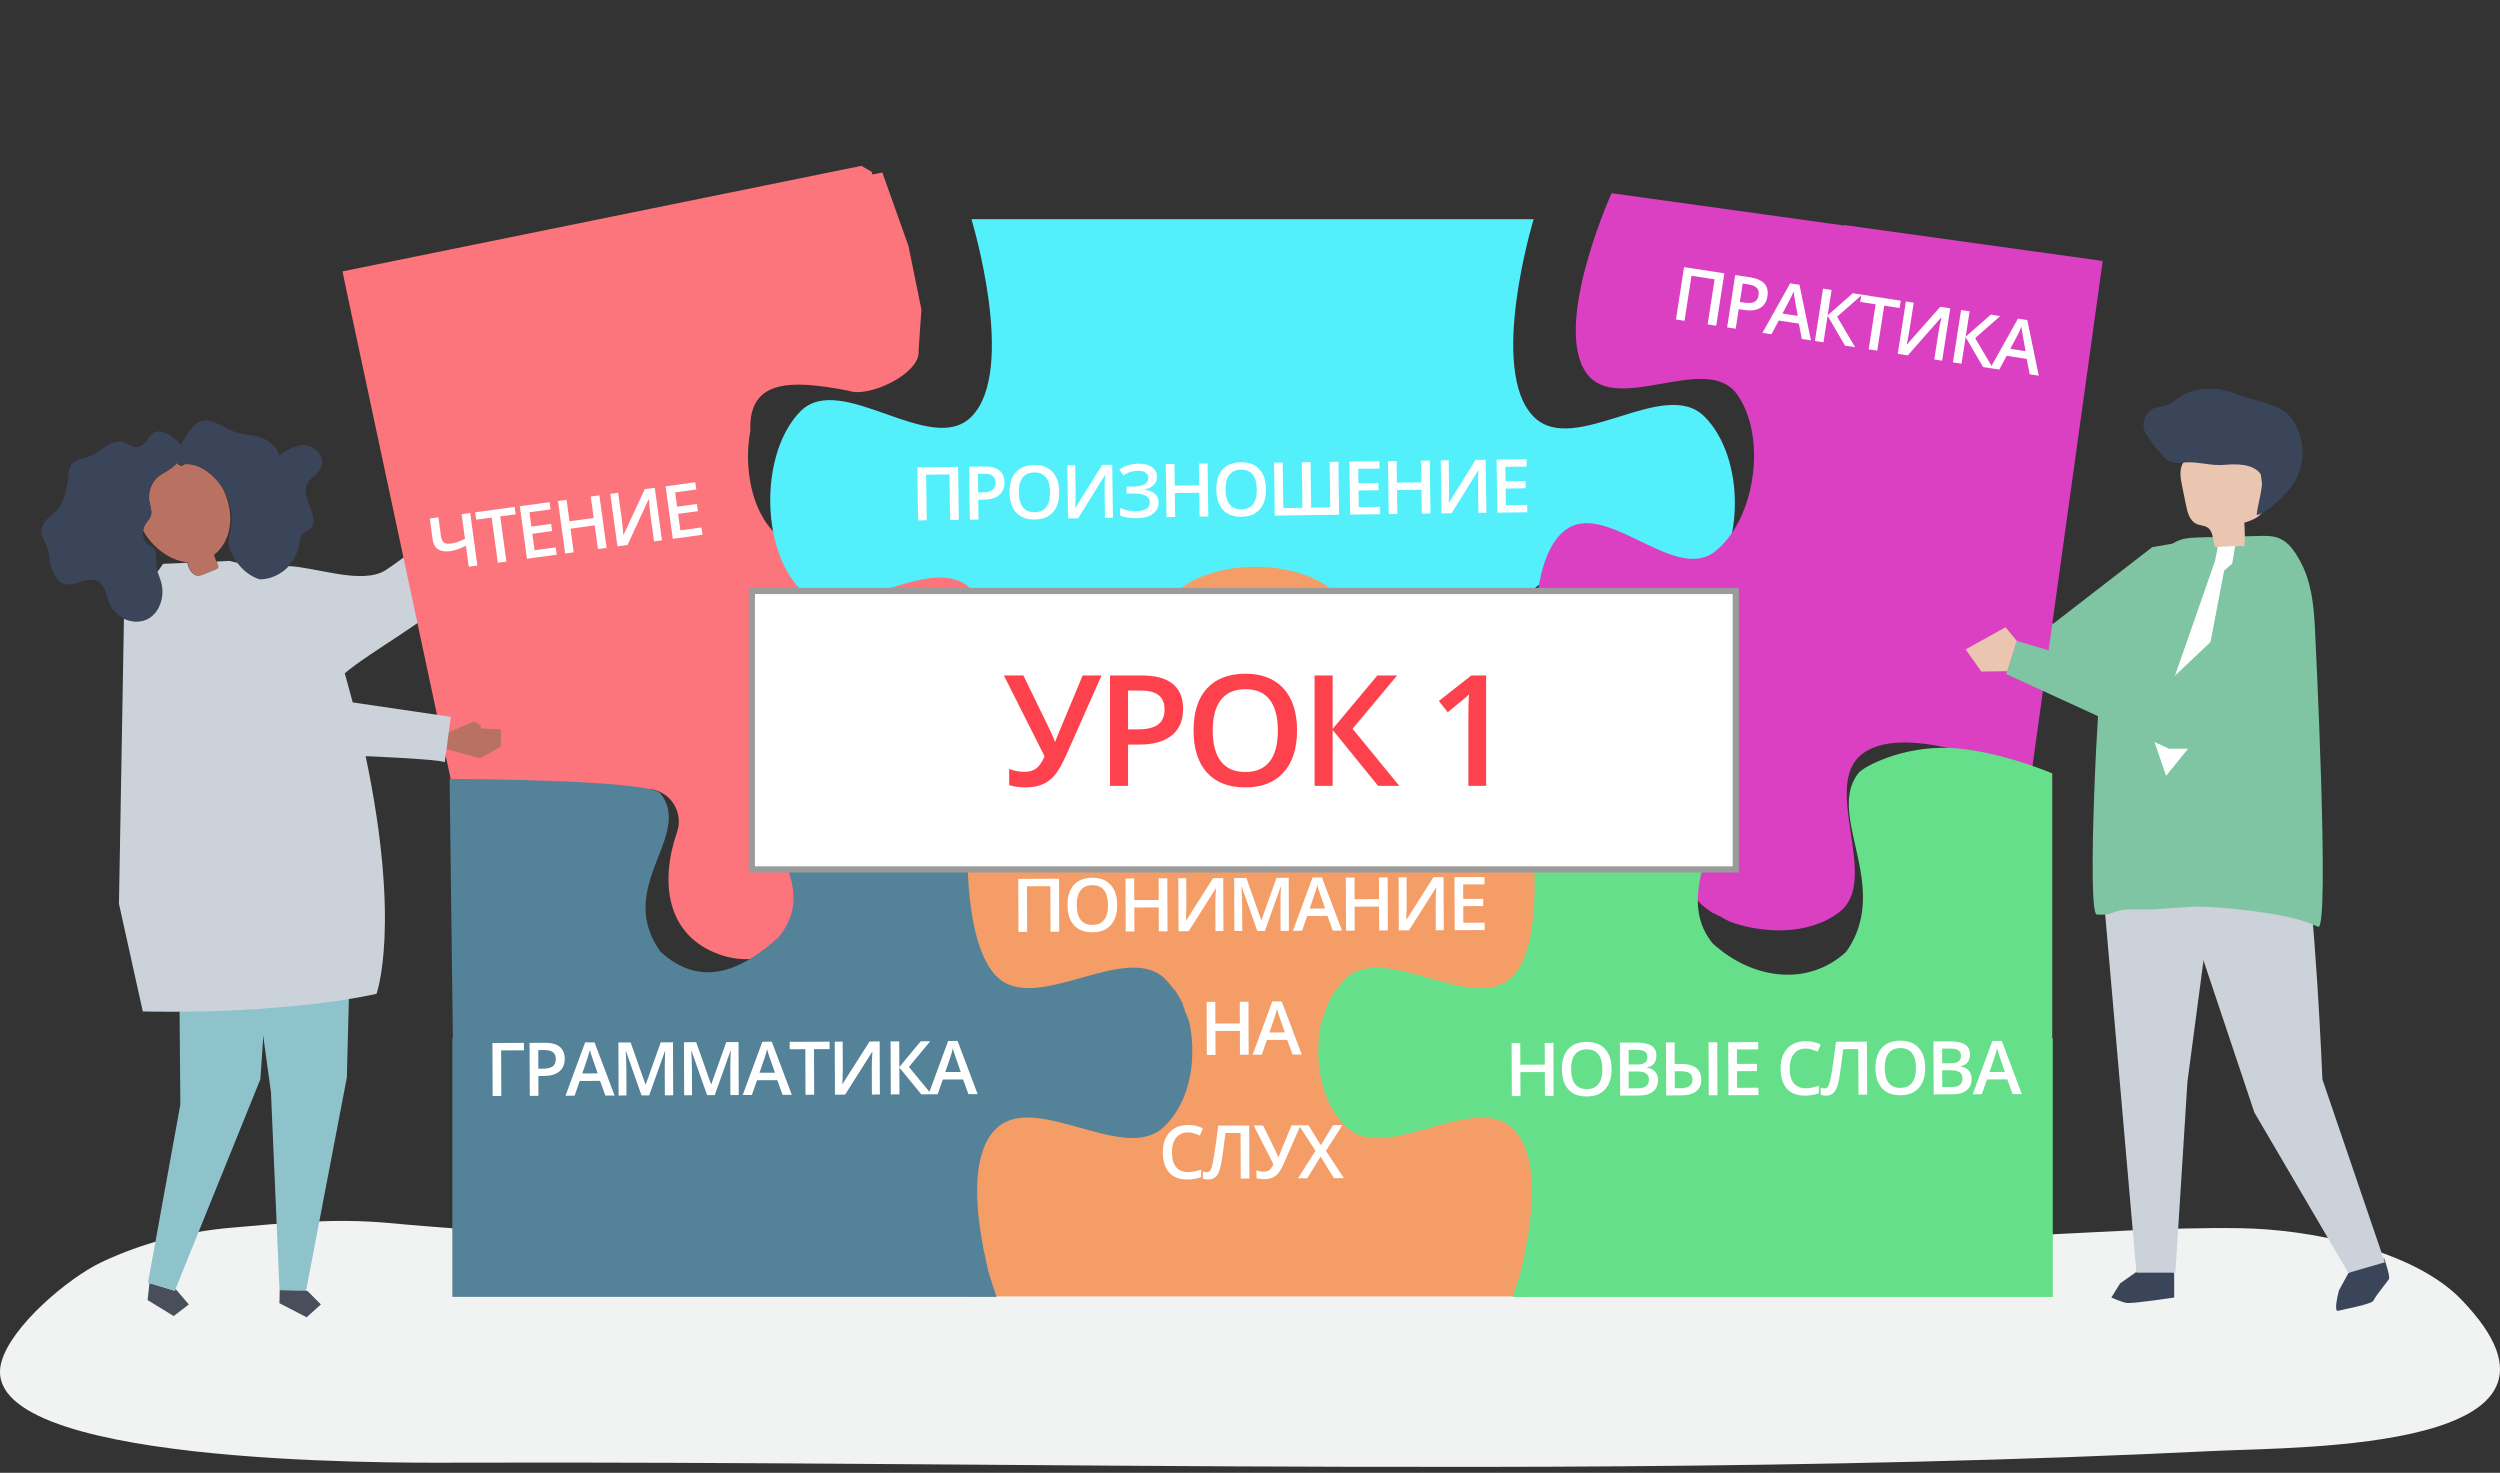
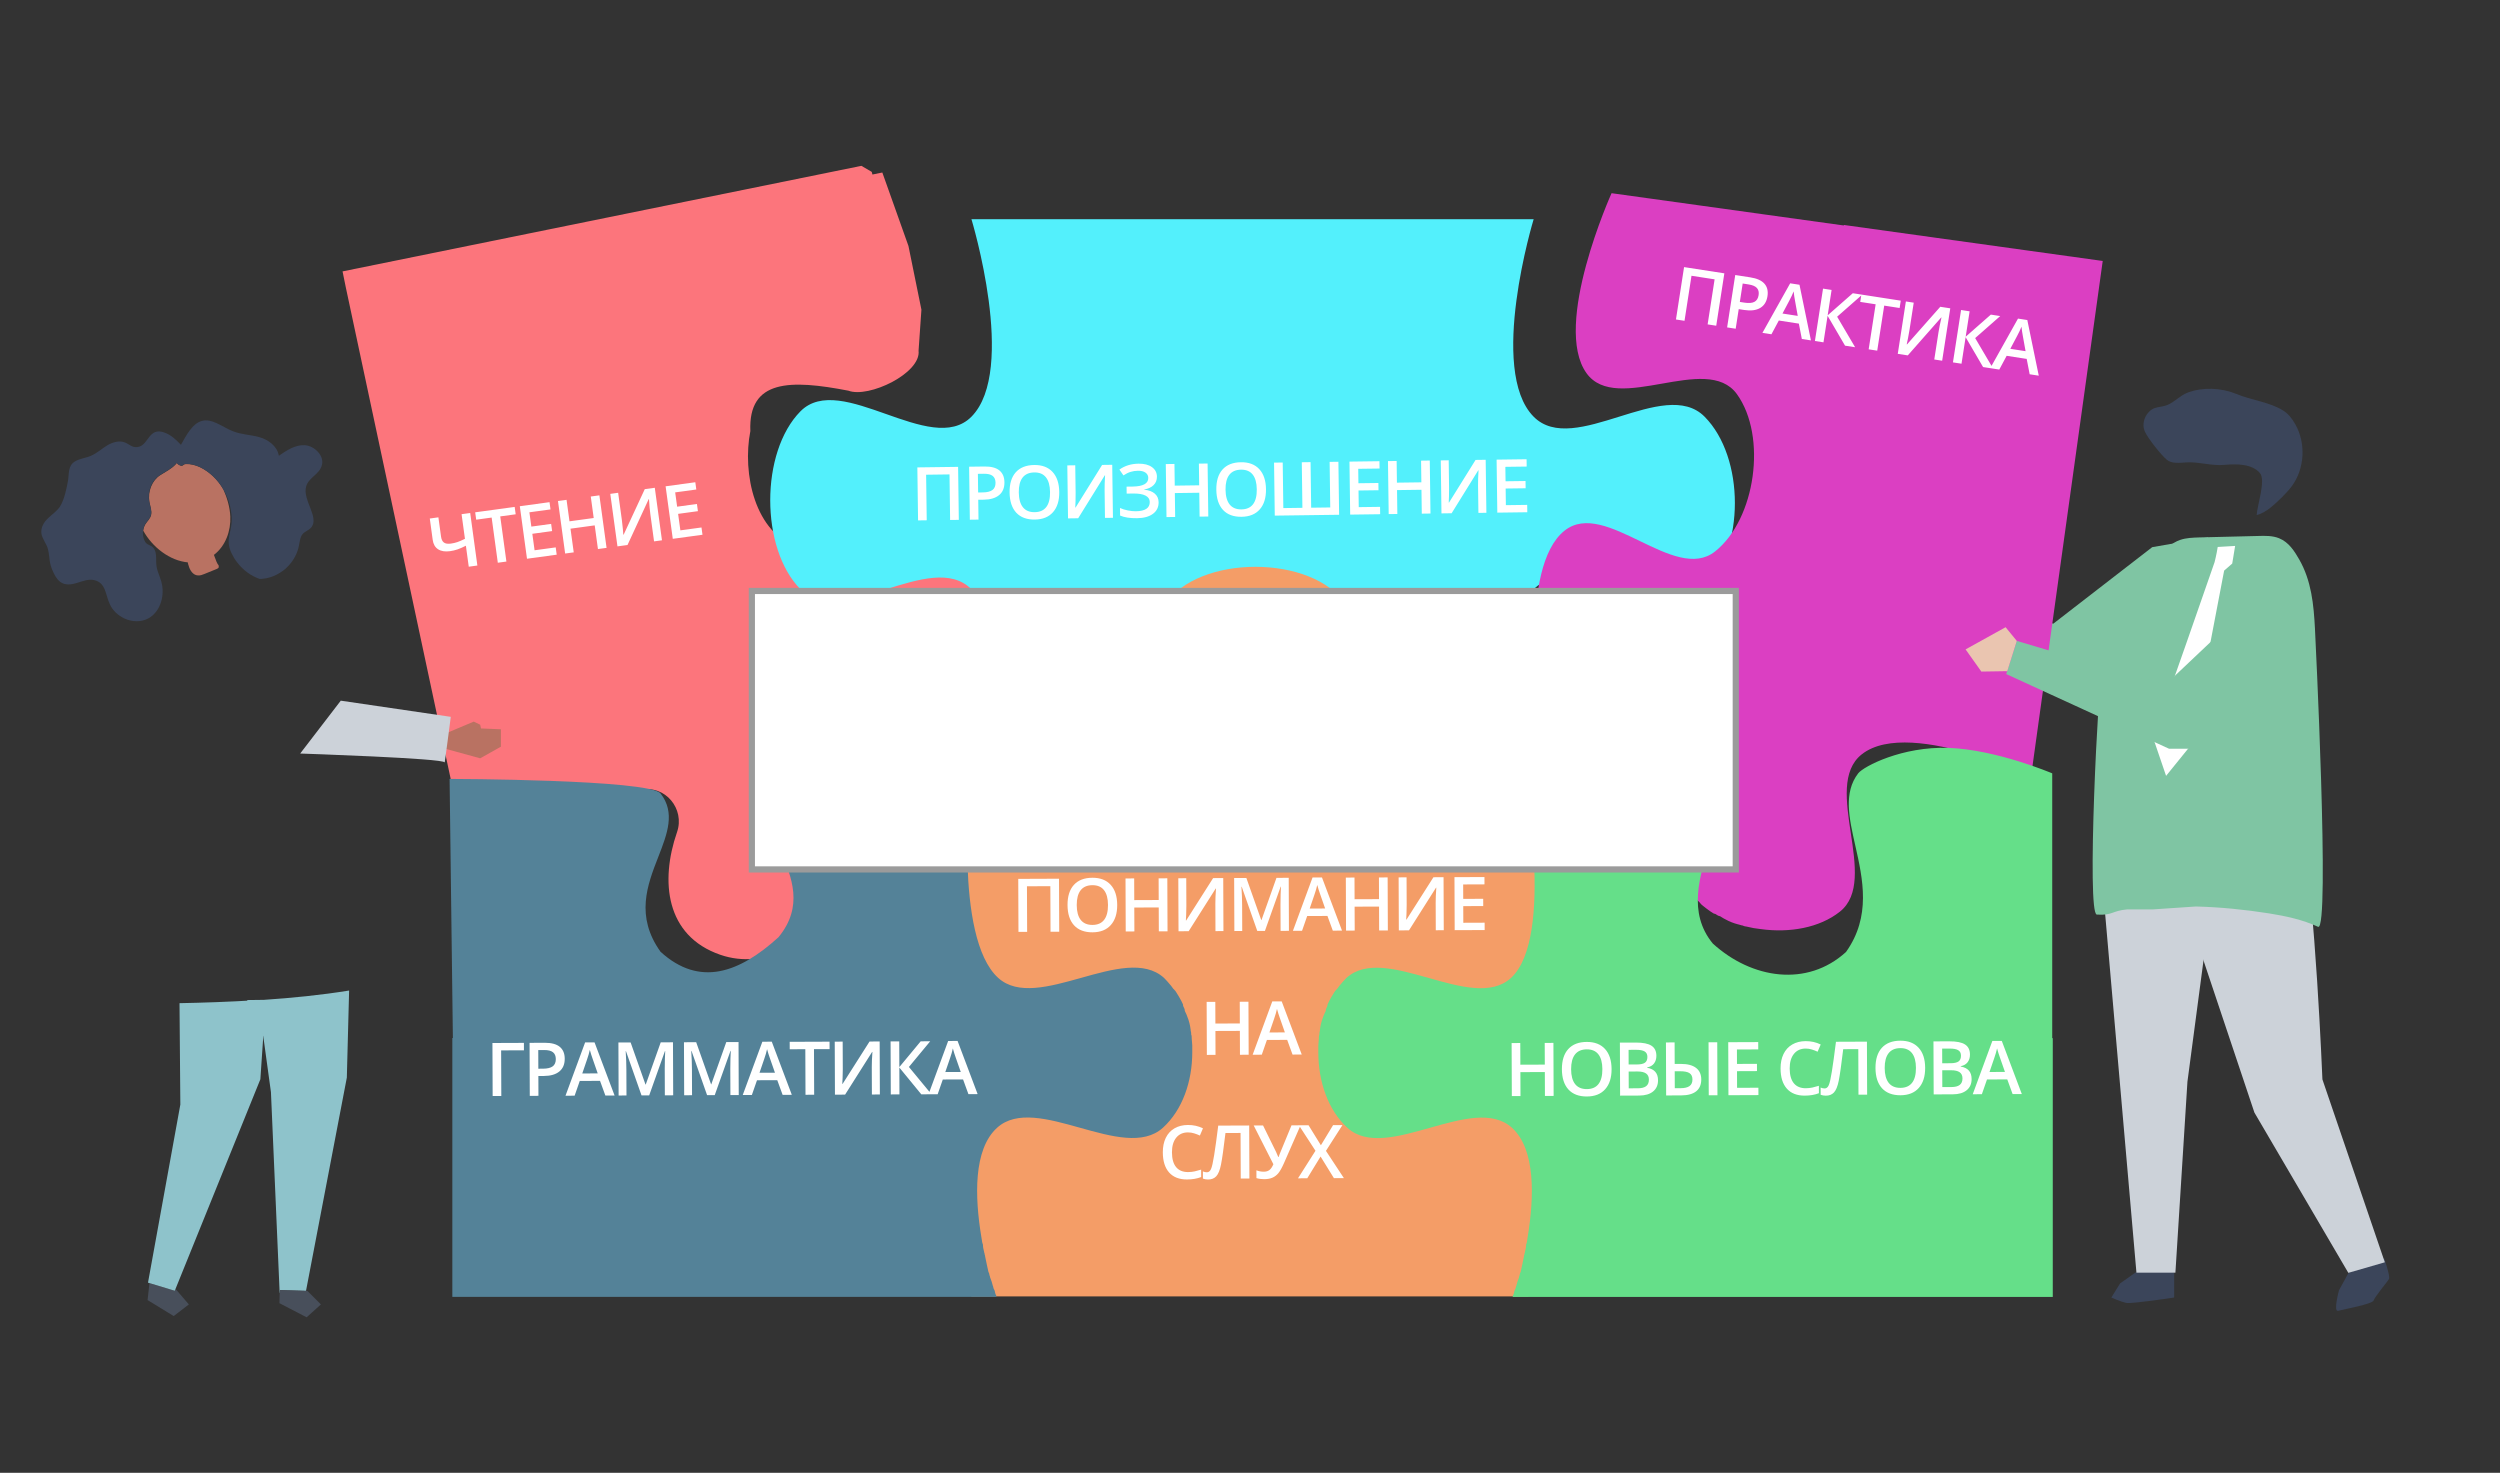
<svg xmlns="http://www.w3.org/2000/svg" width="404" height="238" viewBox="0 0 404 238" fill="none">
  <rect x="0" y="0" width="404" height="238" fill="#333333" stroke="none" />
-   <path d="M216.993 237.03C231.977 237.067 246.916 237.067 261.9 236.957C293.939 236.7 326.023 236.04 358.018 234.463C371.856 233.802 421.17 234.389 397.813 210.071C389.925 201.856 373.09 198.628 362.072 198.481C349.953 198.298 338.186 199.215 326.067 199.728C314.785 200.205 303.547 200.902 292.265 200.902C269.216 200.865 246.167 200.902 223.162 202.442C201.524 203.873 179.885 203.396 158.203 203.396C135.991 203.396 113.912 203.213 91.877 200.278C82.269 198.995 72.486 198.554 62.834 197.638C54.197 196.831 45.867 197.638 37.274 198.408C30.046 199.031 22.863 200.902 16.296 204.02C11.096 206.514 1.797 214.253 0.211 220.158C-4.241 236.81 63.231 236.406 73.632 236.37C121.316 236.223 169.132 236.92 216.993 237.03Z" fill="#F1F2F2" />
  <path d="M356.807 86.848L347.794 88.423L331.812 100.787L310.502 95.225L308.022 100.351L327.858 109.9L336.502 112.078L347.727 108.426L356.807 86.848Z" fill="#7FC5A3" />
  <path d="M309.932 98.575L306.582 100.251L304.203 99.983L304.169 99.178L305.577 98.609L301.053 97.637L300.651 95.459L306.046 94.153L310.971 95.593L309.932 98.575Z" fill="#EAC5B0" />
  <path d="M346.822 204.421L342.601 207.403L341.193 209.681C341.193 209.681 342.768 210.385 343.639 210.553C344.511 210.72 351.346 209.681 351.346 209.681V205.661L346.822 204.421Z" fill="#3B455A" />
  <path d="M379.525 205.694L377.983 208.509C377.983 208.509 377.012 212.06 377.849 211.826C378.687 211.591 383.378 210.754 383.579 210.151C383.78 209.547 385.79 207.135 386.058 206.699C386.293 206.264 385.288 203.349 385.288 203.349L379.525 205.694Z" fill="#3B455A" />
  <path d="M350.743 139.252L364.313 179.794L379.491 205.694L385.388 203.986L375.303 174.433C375.303 174.433 374.097 144.747 372.086 136.002L350.743 139.252Z" fill="#CCD2D9" />
  <path d="M339.987 145.35L345.248 205.661H351.547L353.49 174.802L357.109 147.494L343.338 131.344L339.987 145.35Z" fill="#CCD2D9" />
  <path d="M339.786 106.784C340.423 103.668 340.691 100.318 342.232 97.436C343.774 94.555 346.689 92.343 348.934 89.864C349.872 88.825 350.91 87.719 352.318 87.25C353.289 86.915 354.362 86.882 355.4 86.848C358.55 86.781 361.733 86.681 364.883 86.614C366.022 86.58 367.228 86.547 368.3 86.982C369.875 87.619 370.78 89.06 371.55 90.4C373.527 93.851 373.896 97.704 374.097 101.591C374.097 101.624 376.576 150.711 374.599 149.773C372.153 148.633 369.372 148.03 366.625 147.595C362.772 146.992 358.818 146.59 354.864 146.489L347.928 146.958H343.74C341.227 147.193 341.428 147.963 338.848 147.796C337.173 147.729 339.049 110.336 339.786 106.784Z" fill="#7FC5A3" />
-   <path d="M357.98 88.423C359.555 88.356 361.129 88.289 362.704 88.222C362.805 86.982 362.771 85.709 362.671 84.469C364.011 84.067 365.552 83.464 365.854 82.124C365.954 81.688 365.887 81.253 365.854 80.817C365.653 79.041 365.452 77.232 365.217 75.456C365.15 74.853 365.083 74.216 364.748 73.647C364.212 72.709 363.106 72.24 362.034 71.972C359.32 71.335 356.305 71.77 354.06 73.446C353.456 73.881 352.92 74.451 352.619 75.121C352.183 76.16 352.384 77.366 352.619 78.505C352.82 79.544 353.054 80.583 353.255 81.621C353.49 82.828 353.859 84.168 354.964 84.67C355.567 84.938 356.271 84.905 356.774 85.273C357.745 85.977 357.544 87.384 357.98 88.423Z" fill="#EAC5B0" />
  <path d="M349.268 65.706C349.603 65.639 349.972 65.572 350.341 65.404C351.48 64.902 352.284 63.93 353.49 63.461C355.936 62.523 358.985 62.657 361.398 63.662C363.709 64.634 366.826 65.002 368.903 66.309C369.774 66.845 370.411 67.649 370.913 68.554C372.656 71.603 372.455 75.691 370.377 78.539C369.908 79.175 369.372 79.745 368.802 80.314C367.63 81.454 366.222 82.861 364.681 83.23C364.715 81.856 366.189 77.634 365.217 76.461C363.911 74.92 361.364 74.954 359.521 75.121C357.343 75.322 355.534 74.618 353.356 74.719C352.25 74.786 350.977 74.987 350.14 74.283C349.168 73.446 347.09 70.832 346.588 69.693C346.152 68.688 346.454 67.448 347.191 66.644C347.828 65.907 348.531 65.84 349.268 65.706Z" fill="#3B455A" />
  <path d="M358.382 88.389C358.215 89.528 357.88 90.835 357.88 90.835C357.88 90.835 349.135 116.032 348.297 118.076C348.096 118.511 348.029 119.014 348.029 119.483L350.039 125.38L354.026 120.455L359.421 92.209L360.728 91.07L361.197 88.222L358.382 88.389Z" fill="white" />
  <path d="M79.302 78.481L81.011 77.041L83.222 77.744L84.496 79.587L83.926 81.162L82.15 82.201L82.82 82.368L82.686 82.904L79.872 84.178C79.202 83.474 76.923 82.938 76.555 82.569L78.431 80.961L79.302 78.481Z" fill="#B97262" />
  <path d="M24.151 207.346L24.084 207.982L23.849 210.093L28.071 212.673L30.517 210.797L28.506 208.451L28.339 208.317L28.238 208.585L24.151 207.346Z" fill="#484F5B" />
  <path d="M41.741 161.61C36.95 161.912 32.493 162.046 29.009 162.113L29.143 178.497L23.916 207.279L24.15 207.346L28.238 208.585L28.339 208.351L42.076 174.409L42.545 167.474L41.741 161.61Z" fill="#8EC3CB" />
  <path d="M39.932 161.61L42.546 167.474L43.785 176.487L45.193 208.954H45.226L45.26 208.485L49.448 208.619L56.049 174.141L56.417 160.069C51.894 160.806 47.136 161.275 42.646 161.576L39.932 161.61Z" fill="#8EC3CB" />
  <path d="M49.682 208.619L49.414 208.585L45.226 208.485L45.193 208.954L45.159 210.596L49.548 212.874L51.86 210.797L49.682 208.619Z" fill="#484F5B" />
  <path d="M34.973 90.745C34.839 90.376 34.705 90.041 34.571 89.672C34.571 89.672 34.605 89.672 34.605 89.639C36.448 88.232 37.319 85.786 37.218 83.474C37.151 81.966 36.716 80.492 36.113 79.118C35.644 78.314 35.074 77.577 34.437 76.974C33.231 75.835 31.623 74.93 30.048 74.997C29.411 75.03 29.679 75.533 28.909 75.131C28.808 75.064 28.674 74.963 28.574 74.829C28.473 74.963 28.373 75.03 28.373 75.064C27.636 75.835 26.798 76.203 25.927 76.773C24.587 77.61 23.849 79.42 24.151 81.129C24.285 81.832 24.587 82.569 24.419 83.239C24.285 83.843 23.782 84.245 23.481 84.747C23.313 85.049 23.179 85.384 23.146 85.752C24.62 88.433 27.434 90.611 30.349 90.879V90.912C30.383 91.08 30.416 91.247 30.484 91.415C30.685 92.152 31.187 92.956 31.991 92.99C32.36 93.023 32.695 92.889 33.03 92.755C33.7 92.487 34.37 92.219 35.007 91.951C35.141 91.884 35.308 91.817 35.342 91.683C35.375 91.549 35.342 91.415 35.308 91.314C35.141 91.147 35.074 90.946 34.973 90.745Z" fill="#B97262" />
  <path d="M49.28 71.948C47.705 71.847 46.331 72.785 45.058 73.656C44.824 72.115 43.349 71.043 41.909 70.641C40.468 70.239 38.994 70.239 37.587 69.669C35.911 68.999 34.269 67.558 32.594 68.028C31.086 68.463 30.148 70.272 29.243 71.881C29.21 71.847 29.21 71.814 29.176 71.814C28.473 71.076 27.669 70.339 26.764 69.971C23.782 68.731 24.117 72.45 21.839 72.249C21.269 72.216 20.833 71.78 20.297 71.546C19.326 71.11 18.22 71.445 17.315 71.981C16.444 72.517 15.64 73.254 14.702 73.656C13.864 74.025 12.893 74.092 12.122 74.561C10.949 75.265 11.184 76.538 10.983 77.711C10.748 79.017 10.38 80.76 9.709 81.832C9.207 82.603 8.436 83.105 7.766 83.742C7.096 84.378 6.56 85.25 6.694 86.221C6.828 87.126 7.565 87.897 7.766 88.801C8.068 90.141 7.9 90.879 8.503 92.219C8.805 92.922 9.173 93.626 9.776 94.062C10.581 94.631 11.586 94.464 12.457 94.196C13.328 93.928 14.233 93.559 15.137 93.727C17.148 94.129 17.014 96.106 17.751 97.647C18.22 98.686 19.091 99.456 20.063 99.925C21.336 100.528 22.81 100.562 23.983 99.925C25.759 98.954 26.563 96.642 26.194 94.531C26.06 93.76 25.725 93.056 25.491 92.319C25.39 92.051 25.323 91.75 25.29 91.482C25.122 90.477 25.524 88.969 24.486 88.265C24.218 88.098 23.916 88.031 23.681 87.829C23.48 87.662 23.38 87.427 23.279 87.193C23.112 86.724 23.045 86.188 23.112 85.719C23.179 85.35 23.279 85.015 23.447 84.713C23.748 84.211 24.218 83.809 24.385 83.206C24.553 82.536 24.251 81.799 24.117 81.095C23.782 79.386 24.519 77.577 25.893 76.739C26.797 76.169 27.602 75.801 28.339 75.03C28.372 74.997 28.439 74.93 28.54 74.796C28.674 74.93 28.774 75.03 28.875 75.097C29.645 75.499 29.378 74.997 30.014 74.963C31.589 74.896 33.197 75.801 34.403 76.94C35.074 77.577 35.643 78.28 36.079 79.085C36.916 80.492 37.385 82.133 37.452 83.742C37.519 86.054 36.313 87.092 37.419 89.404C37.654 89.907 37.955 90.409 38.324 90.879C39.262 92.118 40.569 93.09 41.976 93.559C42.143 93.559 42.311 93.559 42.445 93.526C43.249 93.459 44.02 93.224 44.723 92.856C45.427 92.487 46.097 92.018 46.633 91.415C47.471 90.51 48.074 89.404 48.308 88.165C48.442 87.495 48.509 86.724 48.945 86.255C49.314 85.853 49.85 85.719 50.218 85.317C51.76 83.708 48.811 80.793 49.481 78.582C49.883 77.175 51.626 76.638 51.994 75.231C52.497 73.69 50.821 72.048 49.28 71.948Z" fill="#3B455A" />
-   <path d="M82.183 83.34C81.681 83.24 76.353 81.732 76.353 81.732C76.655 81.765 63.487 91.449 62.247 92.186C58.427 94.498 51.19 91.683 46.667 91.482C46.131 92.085 45.461 92.554 44.757 92.923C44.053 93.291 43.249 93.526 42.478 93.593C42.311 93.593 42.143 93.626 42.009 93.626C40.569 93.191 39.295 92.219 38.357 90.946C37.821 90.812 37.386 90.711 37.084 90.644L35.007 90.745C35.074 90.946 35.174 91.147 35.241 91.348C35.275 91.482 35.342 91.616 35.275 91.717C35.208 91.851 35.074 91.918 34.94 91.985C34.27 92.253 33.599 92.521 32.963 92.789C32.628 92.923 32.293 93.057 31.924 93.023C31.153 92.956 30.651 92.186 30.416 91.449C30.383 91.281 30.316 91.114 30.282 90.946L26.362 91.114L25.457 92.387C25.692 93.124 26.027 93.828 26.161 94.598C26.53 96.709 25.725 98.987 23.95 99.993C22.777 100.629 21.303 100.596 20.029 99.993L19.225 146.063L23.078 163.453C23.078 163.453 25.86 163.52 30.148 163.487C33.465 163.453 37.654 163.319 42.21 163.018C42.478 162.984 42.746 162.984 42.981 162.951C47.236 162.649 51.726 162.213 56.015 161.51C57.657 161.242 59.298 160.94 60.84 160.605C60.84 160.605 64.861 149.682 59.097 122.241C58.193 117.918 56.92 113.093 55.713 108.805C59.567 105.488 69.886 99.792 73.27 96.005C76.956 91.851 82.25 83.34 82.384 83.374C82.351 83.34 82.284 83.34 82.183 83.34Z" fill="#CCD2D9" />
  <path d="M139.201 26.8L55.356 43.857L55.878 46.423L74.535 133.863L103.617 127.646C107.437 126.816 110.735 130.682 109.401 134.491C106.665 142.398 107.549 151.239 116.402 154.292C123.585 156.792 131.753 152.469 133.845 145.011C135.592 138.909 132.162 134.579 128.4 130.256C125.823 127.284 128.306 123.723 132.09 122.915L159.641 115.644L158.832 98.857L157.101 90.349L153.066 84.847C151.646 83.531 144.24 82.669 143.554 83.741C139.528 86.165 135.092 90.371 129.164 88.534C121.927 86.267 119.928 76.459 121.257 69.66C120.912 61.3 127.694 61.319 137.103 63.136C140.38 64.381 148.872 60.311 148.441 56.668L148.902 50.046L146.806 39.746L142.584 27.878L140.984 28.204L140.874 27.776L139.201 26.8Z" fill="#FC757C" />
  <path d="M247.838 35.424C247.838 35.424 240.411 59.84 247.838 67.338C254.36 73.922 268.943 60.754 275.465 67.338C281.987 73.922 281.987 88.645 275.465 95.229C268.943 101.813 254.36 88.645 247.838 95.229C240.411 102.728 247.838 127.144 247.838 127.144C247.838 127.144 223.653 134.643 216.226 127.144C209.704 120.56 222.748 105.837 216.226 99.253C209.704 92.669 195.121 92.669 188.599 99.253C182.077 105.837 195.121 120.56 188.599 127.144C181.172 134.643 156.987 127.144 156.987 127.144C156.987 127.144 164.415 102.728 156.987 95.229C150.465 88.645 135.882 101.813 129.36 95.229C122.839 88.645 122.839 73.047 129.36 66.463C135.882 59.879 150.465 73.922 156.987 67.338C164.415 59.84 156.987 35.424 156.987 35.424C187.331 35.424 217.585 35.424 247.838 35.424Z" fill="#53F0FC" />
  <path d="M156.968 209.5C156.968 209.5 149.61 187.492 156.968 180.733C163.429 174.798 177.876 186.667 184.337 180.733C190.798 174.798 190.798 165.553 184.337 159.618C177.876 153.683 165.916 165.553 159.455 159.618C152.097 152.859 156.968 126.826 156.968 126.826C156.968 126.826 180.927 133.585 188.285 126.826C194.746 120.891 181.825 103.649 188.285 97.714C193.555 89.558 212.2 89.558 217.47 97.714C223.931 103.649 209.193 120.891 215.654 126.826C223.012 133.585 246.971 126.826 246.971 126.826C246.971 126.826 254.33 152.859 246.971 159.618C240.511 165.553 226.063 153.683 219.603 159.618C213.142 165.553 213.142 174.798 219.603 180.733C226.063 186.667 240.511 174.798 246.971 180.733C254.33 187.492 246.971 209.5 246.971 209.5C216.91 209.5 186.939 209.5 156.968 209.5Z" fill="#F49D67" />
  <path fill-rule="evenodd" clip-rule="evenodd" d="M327.587 125.324C327.644 125.353 327.701 125.382 327.741 125.388C327.889 125.493 328.116 125.61 328.196 125.621L332.265 96.36L335.696 71.683L339.8 42.172L297.97 36.355L297.958 36.438L260.429 31.219C260.429 31.219 250.801 52.569 256.384 60.314C258.835 63.714 263.684 62.859 268.534 62.004C273.384 61.148 278.234 60.293 280.685 63.693C285.587 70.493 283.721 83.915 277.149 89.12C273.864 91.722 269.431 89.576 264.999 87.43C260.566 85.284 256.134 83.138 252.848 85.74C245.364 91.668 248.802 114.835 248.802 114.835C248.802 114.835 271.026 110.957 276.609 118.702C279.06 122.102 276.951 126.759 274.841 131.415C272.732 136.072 270.622 140.728 273.073 144.128C273.141 144.223 273.229 144.32 273.317 144.417C273.405 144.515 273.493 144.612 273.562 144.706C273.669 144.806 273.775 144.927 273.88 145.048C273.985 145.169 274.09 145.289 274.198 145.389C274.271 145.442 274.342 145.516 274.413 145.589C274.484 145.663 274.555 145.737 274.629 145.789L274.697 145.884C274.833 146.073 275.049 146.273 275.197 146.378C275.561 146.684 276.004 147 276.447 147.317C276.521 147.37 276.615 147.425 276.709 147.481C276.803 147.536 276.896 147.592 276.97 147.645L277.05 147.656C277.209 147.678 277.357 147.783 277.505 147.889L277.505 147.889C277.545 147.894 277.582 147.921 277.618 147.947C277.655 147.974 277.692 148 277.732 148.005C277.971 148.039 278.119 148.144 278.267 148.25C278.414 148.355 278.642 148.472 278.869 148.588C279.472 148.927 280.166 149.194 280.871 149.377C280.991 149.393 281.088 149.428 281.184 149.463C281.281 149.497 281.378 149.532 281.497 149.549L281.657 149.571C281.804 149.676 282.043 149.71 282.203 149.732L282.375 148.497L282.204 149.732L282.283 149.744C282.482 149.771 282.659 149.817 282.835 149.863C283.012 149.909 283.188 149.954 283.387 149.982L284.503 150.137C289.203 150.791 294.033 149.933 297.319 147.331C300.605 144.728 299.846 139.673 299.087 134.617C298.328 129.562 297.569 124.506 300.855 121.904C304.871 118.723 312.565 120.048 318.8 121.935C318.981 122 319.147 122.044 319.305 122.086C319.483 122.134 319.649 122.178 319.812 122.246C319.96 122.351 320.04 122.362 320.119 122.373C320.438 122.418 320.825 122.557 321.132 122.684C321.212 122.695 321.269 122.724 321.325 122.754C321.382 122.783 321.439 122.812 321.519 122.823C321.552 122.828 321.596 122.848 321.649 122.873C321.723 122.907 321.812 122.949 321.906 122.962C322.099 123.031 322.312 123.103 322.526 123.175C322.739 123.248 322.952 123.32 323.146 123.389L324.306 123.805C324.454 123.911 324.681 124.028 324.841 124.05C324.914 124.102 325.011 124.137 325.108 124.172C325.205 124.207 325.301 124.241 325.375 124.294C325.678 124.473 325.989 124.598 326.259 124.707C326.323 124.733 326.385 124.758 326.444 124.783C326.518 124.835 326.615 124.87 326.711 124.905C326.808 124.939 326.905 124.974 326.979 125.027L326.979 125.027C327.127 125.132 327.274 125.238 327.434 125.26C327.473 125.266 327.53 125.295 327.587 125.324Z" fill="#DB3FC2" />
  <path fill-rule="evenodd" clip-rule="evenodd" d="M160.822 208.936C160.844 208.995 160.866 209.055 160.866 209.095C160.953 209.254 161.041 209.493 161.041 209.573L130.204 209.573L104.198 209.573L73.097 209.573L73.097 167.745L73.185 167.745L72.654 125.871C72.654 125.871 104.983 125.944 106.754 128.229C109.162 131.336 107.841 134.724 106.378 138.479C104.611 143.009 102.637 148.073 106.754 153.82C113.08 159.557 119.471 157.199 125.797 151.462C129.914 146.465 127.94 141.762 126.173 137.555C124.71 134.068 123.389 130.922 125.797 128.229C134.654 124.573 156.797 126.328 156.797 126.328C156.797 126.328 154.101 151.491 161.306 158.025C164.468 160.893 169.586 159.459 174.704 158.025C179.821 156.59 184.939 155.156 188.102 158.025C188.19 158.104 188.277 158.204 188.365 158.303C188.453 158.403 188.541 158.503 188.629 158.582C188.717 158.702 188.827 158.821 188.936 158.941C189.046 159.06 189.156 159.18 189.244 159.299C189.288 159.379 189.354 159.459 189.42 159.538C189.485 159.618 189.551 159.698 189.595 159.777L189.683 159.857C189.859 160.016 190.035 160.255 190.122 160.415C190.386 160.813 190.65 161.291 190.913 161.769C190.957 161.849 191.001 161.948 191.045 162.048C191.089 162.148 191.133 162.247 191.177 162.327L191.177 162.407C191.177 162.566 191.265 162.725 191.352 162.884L191.352 162.885C191.352 162.924 191.374 162.964 191.396 163.004C191.418 163.044 191.44 163.084 191.44 163.124C191.44 163.363 191.528 163.522 191.616 163.681C191.704 163.841 191.792 164.08 191.88 164.319C192.143 164.956 192.319 165.673 192.407 166.39C192.407 166.51 192.429 166.609 192.451 166.709C192.473 166.808 192.495 166.908 192.495 167.027L192.495 167.187C192.582 167.346 192.582 167.585 192.582 167.745L192.034 167.745L192.582 167.745L192.582 167.825C192.582 168.024 192.604 168.203 192.626 168.382C192.648 168.562 192.67 168.741 192.67 168.94L192.67 170.055C192.67 174.756 191.088 179.377 187.925 182.245C184.762 185.113 179.645 183.679 174.527 182.245C169.41 180.811 164.292 179.377 161.129 182.245C157.264 185.751 157.527 193.479 158.581 199.853C158.623 200.04 158.644 200.209 158.665 200.369C158.689 200.55 158.71 200.719 158.757 200.889C158.845 201.048 158.845 201.128 158.845 201.207C158.845 201.526 158.933 201.924 159.021 202.243C159.021 202.323 159.043 202.382 159.065 202.442C159.087 202.502 159.108 202.562 159.108 202.641C159.108 202.674 159.124 202.721 159.141 202.776C159.166 202.853 159.196 202.946 159.196 203.04C159.24 203.239 159.284 203.458 159.328 203.677C159.372 203.896 159.416 204.115 159.46 204.315L159.723 205.51C159.811 205.669 159.899 205.908 159.899 206.067C159.943 206.147 159.965 206.247 159.987 206.346C160.009 206.446 160.031 206.545 160.075 206.625C160.217 206.947 160.301 207.268 160.375 207.548C160.392 207.615 160.409 207.679 160.426 207.74C160.47 207.82 160.492 207.92 160.514 208.019C160.536 208.119 160.558 208.218 160.602 208.298L160.602 208.298C160.69 208.458 160.778 208.617 160.778 208.776C160.778 208.816 160.8 208.876 160.822 208.936Z" fill="#548298" />
  <path fill-rule="evenodd" clip-rule="evenodd" d="M244.653 208.951C244.631 209.011 244.61 209.071 244.61 209.111C244.522 209.27 244.435 209.509 244.435 209.589L275.044 209.589L300.857 209.589L331.728 209.589L331.728 167.761L331.639 167.761L331.639 124.973C331.639 124.973 322.654 121.14 314.899 120.86C307.406 120.59 301.148 123.851 300.284 124.973C297.888 128.087 298.805 132.159 299.82 136.662C301.039 142.071 302.397 148.101 298.319 153.836C292.04 159.573 283.059 158.202 276.78 152.466C272.698 147.473 274.649 141.504 276.401 136.146C277.856 131.697 279.173 127.669 276.78 124.973C273.22 123.493 265.433 120.85 259.541 120.86C250.88 120.876 246.255 124.973 246.255 124.973C246.255 124.973 251.322 151.507 244.171 158.041C241.032 160.909 235.952 159.475 230.873 158.041C225.793 156.606 220.713 155.172 217.574 158.041C217.486 158.12 217.399 158.22 217.312 158.319C217.225 158.419 217.138 158.519 217.05 158.598C216.963 158.718 216.854 158.837 216.745 158.957C216.636 159.076 216.527 159.196 216.44 159.315C216.396 159.395 216.331 159.475 216.266 159.554C216.2 159.634 216.135 159.714 216.091 159.793L216.004 159.873C215.83 160.032 215.655 160.271 215.568 160.431C215.306 160.829 215.045 161.307 214.783 161.785C214.739 161.865 214.696 161.964 214.652 162.064C214.609 162.164 214.565 162.263 214.521 162.343L214.521 162.423C214.521 162.582 214.434 162.741 214.347 162.9L214.347 162.901C214.347 162.94 214.325 162.98 214.303 163.02C214.282 163.06 214.26 163.1 214.26 163.14C214.26 163.379 214.173 163.538 214.085 163.697C213.998 163.857 213.911 164.096 213.824 164.335C213.562 164.972 213.388 165.689 213.301 166.406C213.301 166.526 213.279 166.625 213.257 166.725C213.235 166.824 213.213 166.924 213.213 167.044L213.213 167.203C213.126 167.362 213.126 167.601 213.126 167.761L213.404 167.761L213.128 167.761L213.128 167.84C213.128 168.04 213.107 168.219 213.085 168.398C213.063 168.577 213.041 168.757 213.041 168.956L213.041 170.071C213.041 174.772 214.611 179.393 217.75 182.261C220.89 185.129 225.969 183.695 231.049 182.261C236.129 180.827 241.209 179.393 244.348 182.261C248.185 185.767 247.923 193.495 246.877 199.869C246.836 200.056 246.814 200.225 246.794 200.385C246.771 200.566 246.749 200.735 246.703 200.904C246.615 201.064 246.615 201.143 246.615 201.223C246.615 201.542 246.528 201.94 246.441 202.259C246.441 202.339 246.419 202.398 246.397 202.458C246.376 202.518 246.354 202.578 246.354 202.657C246.354 202.69 246.339 202.737 246.321 202.792C246.297 202.869 246.267 202.962 246.267 203.056C246.223 203.255 246.179 203.474 246.136 203.693C246.092 203.912 246.049 204.131 246.005 204.33L245.743 205.525C245.656 205.685 245.569 205.924 245.569 206.083C245.525 206.163 245.504 206.262 245.482 206.362C245.46 206.462 245.438 206.561 245.395 206.641C245.254 206.963 245.17 207.284 245.097 207.564C245.079 207.631 245.063 207.695 245.046 207.756C245.002 207.836 244.98 207.936 244.958 208.035C244.937 208.135 244.915 208.234 244.871 208.314L244.871 208.314C244.784 208.473 244.697 208.633 244.697 208.792C244.697 208.832 244.675 208.892 244.653 208.951Z" fill="#65DF89" />
  <path d="M71.942 118.555L71.852 120.967L77.597 122.542L80.944 120.666V117.851L77.732 117.717L77.597 117.114L76.556 116.612L71.942 118.555Z" fill="#B97262" />
  <path d="M55.069 113.227L72.847 115.841C72.847 115.841 71.806 123.882 71.852 123.212C71.852 122.542 48.509 121.771 48.509 121.771L55.069 113.227Z" fill="#CCD2D9" />
  <path d="M365.987 95.46L349.871 110.705L325.914 103.568L324.205 108.929L350.508 120.991H357.443L372.086 108.527L365.987 95.46Z" fill="#7FC5A3" />
  <path d="M324.373 108.46L320.185 108.527L317.638 104.942L324.105 101.357L325.914 103.568L324.373 108.46Z" fill="#EAC5B0" />
  <path d="M77.143 91.388L75.75 91.579L75.287 88.188C74.79 88.445 74.342 88.643 73.942 88.78C73.547 88.917 73.142 89.014 72.728 89.07C71.927 89.18 71.282 89.077 70.794 88.761C70.308 88.441 70.018 87.934 69.924 87.242L69.453 83.793L70.846 83.603L71.273 86.726C71.333 87.167 71.486 87.482 71.733 87.669C71.983 87.855 72.358 87.915 72.857 87.846C73.224 87.796 73.578 87.714 73.917 87.601C74.256 87.484 74.662 87.308 75.135 87.074L74.59 83.091L75.984 82.901L77.143 91.388ZM81.835 90.747L80.447 90.937L79.45 83.639L76.954 83.981L76.791 82.79L83.171 81.919L83.334 83.109L80.838 83.45L81.835 90.747ZM89.963 89.637L85.162 90.293L84.002 81.805L88.803 81.149L88.963 82.322L85.55 82.788L85.865 85.099L89.064 84.662L89.223 85.823L86.024 86.26L86.388 88.925L89.802 88.458L89.963 89.637ZM98.021 88.536L96.628 88.726L96.105 84.9L92.192 85.435L92.715 89.261L91.327 89.45L90.168 80.963L91.555 80.773L92.029 84.245L95.942 83.71L95.468 80.238L96.861 80.048L98.021 88.536ZM98.621 79.808L99.892 79.634L100.495 84.046C100.558 84.507 100.61 84.975 100.651 85.45C100.692 85.921 100.718 86.241 100.729 86.409L100.782 86.402L104.194 79.046L105.814 78.825L106.974 87.312L105.696 87.487L105.098 83.109C105.007 82.44 104.932 81.622 104.875 80.656L104.829 80.662L101.406 88.073L99.781 88.295L98.621 79.808ZM113.522 86.417L108.721 87.073L107.562 78.586L112.363 77.93L112.523 79.103L109.109 79.569L109.425 81.88L112.624 81.442L112.783 82.604L109.584 83.041L109.948 85.705L113.361 85.239L113.522 86.417Z" fill="white" />
  <path d="M277.343 52.636L275.953 52.421L277.08 45.142L273.345 44.564L272.218 51.842L270.834 51.628L272.145 43.163L278.654 44.171L277.343 52.636ZM285.623 47.871C285.486 48.755 285.092 49.388 284.44 49.769C283.788 50.15 282.927 50.258 281.858 50.092L280.978 49.956L280.487 53.123L279.103 52.909L280.414 44.443L282.852 44.821C283.91 44.985 284.668 45.324 285.126 45.837C285.588 46.352 285.753 47.029 285.623 47.871ZM281.158 48.792L281.893 48.906C282.604 49.016 283.144 48.973 283.514 48.778C283.884 48.582 284.11 48.222 284.191 47.697C284.267 47.21 284.174 46.824 283.914 46.539C283.654 46.254 283.209 46.062 282.58 45.965L281.619 45.816L281.158 48.792ZM291.177 54.779L290.695 52.297L287.458 51.796L286.266 54.018L284.807 53.792L289.291 45.783L290.797 46.016L292.647 55.007L291.177 54.779ZM290.515 51.048L290.079 48.62C290.045 48.457 290.002 48.201 289.949 47.853C289.9 47.506 289.868 47.252 289.853 47.091C289.676 47.55 289.443 48.045 289.155 48.578L288.049 50.666L290.515 51.048ZM299.787 56.113L298.16 55.861L295.339 51.03L294.674 55.321L293.29 55.106L294.602 46.641L295.986 46.855L295.351 50.955L299.413 47.386L300.931 47.621L296.881 51.18L299.787 56.113ZM303.36 56.666L301.976 56.452L303.104 49.173L300.614 48.788L300.798 47.601L307.161 48.586L306.978 49.773L304.488 49.388L303.36 56.666ZM307.99 48.715L309.258 48.911L308.576 53.312C308.505 53.771 308.422 54.234 308.325 54.702C308.23 55.165 308.164 55.479 308.126 55.643L308.178 55.651L313.549 49.576L315.164 49.826L313.853 58.291L312.579 58.094L313.255 53.728C313.359 53.06 313.521 52.255 313.742 51.313L313.696 51.306L308.3 57.431L306.679 57.18L307.99 48.715ZM322.093 59.568L320.466 59.316L317.645 54.485L316.98 58.776L315.596 58.561L316.907 50.096L318.291 50.31L317.656 54.41L321.719 50.841L323.236 51.076L319.187 54.635L322.093 59.568ZM327.994 60.482L327.513 58L324.276 57.498L323.084 59.721L321.624 59.495L326.108 51.485L327.614 51.719L329.465 60.709L327.994 60.482ZM327.332 56.75L326.896 54.323C326.862 54.16 326.819 53.904 326.766 53.556C326.717 53.208 326.685 52.954 326.671 52.794C326.493 53.253 326.26 53.748 325.972 54.281L324.866 56.368L327.332 56.75Z" fill="white" />
  <path d="M154.944 84.01L153.538 84.028L153.44 76.664L149.661 76.715L149.759 84.079L148.359 84.098L148.244 75.532L154.83 75.444L154.944 84.01ZM162.317 77.934C162.329 78.828 162.045 79.517 161.466 80.002C160.886 80.486 160.056 80.736 158.974 80.75L158.083 80.762L158.126 83.967L156.726 83.986L156.611 75.42L159.078 75.387C160.148 75.373 160.952 75.581 161.489 76.011C162.03 76.441 162.306 77.082 162.317 77.934ZM158.067 79.585L158.812 79.575C159.53 79.565 160.056 79.433 160.388 79.178C160.721 78.924 160.884 78.531 160.877 78C160.87 77.508 160.715 77.143 160.411 76.904C160.107 76.666 159.636 76.552 159 76.56L158.027 76.573L158.067 79.585ZM171.175 79.497C171.194 80.891 170.859 81.98 170.17 82.763C169.485 83.545 168.504 83.945 167.227 83.962C165.934 83.98 164.935 83.61 164.229 82.854C163.528 82.094 163.167 81.007 163.149 79.593C163.13 78.179 163.463 77.088 164.148 76.321C164.837 75.554 165.828 75.162 167.121 75.144C168.394 75.127 169.383 75.499 170.089 76.259C170.794 77.019 171.157 78.098 171.175 79.497ZM164.637 79.584C164.651 80.639 164.875 81.437 165.308 81.978C165.741 82.515 166.375 82.778 167.211 82.767C168.043 82.756 168.666 82.478 169.081 81.933C169.499 81.388 169.701 80.583 169.687 79.517C169.673 78.466 169.451 77.672 169.022 77.135C168.597 76.597 167.969 76.334 167.137 76.346C166.297 76.357 165.666 76.637 165.243 77.185C164.825 77.734 164.623 78.534 164.637 79.584ZM172.478 75.207L173.761 75.19L173.821 79.643C173.827 80.108 173.821 80.579 173.804 81.055C173.787 81.528 173.774 81.849 173.764 82.017L173.817 82.016L178.102 75.132L179.737 75.11L179.852 83.676L178.563 83.693L178.504 79.275C178.495 78.6 178.521 77.779 178.582 76.813L178.535 76.814L174.233 83.751L172.593 83.773L172.478 75.207ZM186.959 77.017C186.966 77.576 186.787 78.035 186.421 78.396C186.058 78.756 185.552 78.99 184.901 79.096L184.901 79.131C185.652 79.211 186.225 79.426 186.621 79.776C187.02 80.122 187.223 80.581 187.231 81.151C187.242 81.948 186.938 82.575 186.319 83.032C185.704 83.49 184.847 83.726 183.75 83.741C182.609 83.756 181.695 83.614 181.008 83.315L180.991 82.09C181.372 82.265 181.798 82.398 182.268 82.489C182.742 82.58 183.174 82.623 183.565 82.618C185.069 82.598 185.814 82.096 185.801 81.112C185.795 80.658 185.564 80.316 185.107 80.084C184.655 79.851 183.985 79.741 183.099 79.753L182.068 79.767L182.053 78.642L183.019 78.629C184.726 78.606 185.573 78.14 185.561 77.23C185.556 76.866 185.406 76.581 185.11 76.374C184.818 76.167 184.411 76.067 183.887 76.074C183.473 76.08 183.08 76.14 182.706 76.254C182.333 76.368 181.946 76.559 181.548 76.826L180.896 75.886C181.767 75.265 182.798 74.946 183.989 74.93C184.895 74.918 185.615 75.102 186.147 75.481C186.68 75.861 186.95 76.373 186.959 77.017ZM195.261 83.469L193.855 83.488L193.804 79.627L189.855 79.68L189.906 83.541L188.506 83.56L188.391 74.994L189.792 74.975L189.839 78.479L193.787 78.426L193.741 74.922L195.147 74.904L195.261 83.469ZM204.584 79.049C204.603 80.443 204.268 81.532 203.579 82.315C202.894 83.097 201.913 83.497 200.636 83.514C199.343 83.532 198.344 83.162 197.638 82.406C196.937 81.646 196.577 80.559 196.558 79.145C196.539 77.731 196.872 76.641 197.557 75.873C198.246 75.106 199.237 74.714 200.53 74.697C201.803 74.68 202.792 75.051 203.498 75.811C204.203 76.572 204.566 77.651 204.584 79.049ZM198.046 79.137C198.06 80.191 198.284 80.989 198.717 81.53C199.15 82.067 199.784 82.331 200.62 82.319C201.452 82.308 202.075 82.03 202.49 81.486C202.908 80.941 203.11 80.135 203.096 79.069C203.082 78.018 202.861 77.224 202.431 76.687C202.006 76.15 201.378 75.887 200.546 75.898C199.706 75.909 199.075 76.189 198.652 76.738C198.234 77.286 198.032 78.086 198.046 79.137ZM211.885 82.045L214.967 82.004L214.868 74.639L216.286 74.62L216.401 83.186L206.002 83.325L205.887 74.76L207.287 74.741L207.386 82.106L210.468 82.064L210.369 74.7L211.787 74.681L211.885 82.045ZM223.034 83.097L218.189 83.162L218.074 74.596L222.919 74.531L222.935 75.715L219.49 75.761L219.521 78.093L222.749 78.05L222.765 79.222L219.537 79.265L219.573 81.954L223.018 81.908L223.034 83.097ZM231.166 82.988L229.76 83.007L229.708 79.146L225.76 79.199L225.811 83.06L224.411 83.079L224.296 74.513L225.697 74.494L225.743 77.998L229.692 77.945L229.645 74.441L231.052 74.422L231.166 82.988ZM232.827 74.399L234.11 74.382L234.17 78.834C234.176 79.299 234.171 79.77 234.154 80.247C234.137 80.72 234.123 81.04 234.114 81.208L234.167 81.207L238.452 74.323L240.086 74.301L240.201 82.867L238.912 82.884L238.853 78.467C238.844 77.791 238.87 76.97 238.931 76.004L238.884 76.005L234.582 82.942L232.942 82.964L232.827 74.399ZM246.81 82.778L241.965 82.843L241.85 74.278L246.696 74.213L246.711 75.396L243.266 75.442L243.298 77.774L246.526 77.731L246.542 78.903L243.313 78.946L243.349 81.635L246.794 81.589L246.81 82.778Z" fill="white" />
  <path d="M84.664 168.529L84.668 169.73L80.983 169.744L81.012 177.109L79.612 177.115L79.578 168.549L84.664 168.529ZM91.26 171.092C91.264 171.987 90.974 172.674 90.389 173.153C89.805 173.631 88.972 173.873 87.89 173.877L87 173.881L87.012 177.086L85.612 177.091L85.578 168.525L88.045 168.515C89.115 168.511 89.917 168.727 90.45 169.162C90.987 169.597 91.257 170.241 91.26 171.092ZM86.995 172.703L87.739 172.7C88.458 172.697 88.985 172.57 89.32 172.319C89.655 172.068 89.821 171.676 89.819 171.145C89.817 170.653 89.665 170.286 89.364 170.045C89.062 169.804 88.593 169.685 87.956 169.687L86.983 169.691L86.995 172.703ZM97.829 177.043L96.964 174.668L93.689 174.681L92.861 177.063L91.384 177.069L94.555 168.454L96.079 168.448L99.317 177.037L97.829 177.043ZM96.591 173.462L95.779 171.133C95.719 170.977 95.636 170.731 95.53 170.396C95.427 170.06 95.355 169.815 95.316 169.658C95.212 170.139 95.06 170.665 94.859 171.236L94.094 173.472L96.591 173.462ZM103.671 177.02L101.159 169.876L101.112 169.876C101.183 170.938 101.22 171.934 101.223 172.864L101.24 177.03L99.968 177.035L99.935 168.468L101.909 168.461L104.315 175.266L104.35 175.266L106.772 168.441L108.753 168.434L108.787 177L107.439 177.005L107.422 172.769C107.421 172.343 107.428 171.789 107.445 171.105C107.466 170.421 107.484 170.007 107.499 169.862L107.452 169.863L104.908 177.015L103.671 177.02ZM114.266 176.978L111.753 169.834L111.706 169.834C111.777 170.896 111.814 171.892 111.818 172.822L111.834 176.988L110.562 176.993L110.529 168.427L112.503 168.419L114.909 175.224L114.944 175.224L117.367 168.4L119.347 168.392L119.381 176.958L118.033 176.964L118.016 172.727C118.015 172.301 118.022 171.747 118.039 171.063C118.06 170.379 118.078 169.965 118.093 169.821L118.046 169.821L115.502 176.974L114.266 176.978ZM126.471 176.93L125.606 174.555L122.331 174.568L121.502 176.95L120.026 176.956L123.197 168.342L124.72 168.336L127.959 176.924L126.471 176.93ZM125.232 173.349L124.42 171.02C124.361 170.864 124.278 170.619 124.171 170.283C124.069 169.948 123.997 169.702 123.958 169.546C123.854 170.027 123.702 170.553 123.501 171.124L122.736 173.359L125.232 173.349ZM131.569 176.91L130.169 176.916L130.14 169.551L127.62 169.561L127.615 168.359L134.055 168.334L134.06 169.535L131.54 169.545L131.569 176.91ZM134.893 168.331L136.176 168.326L136.194 172.779C136.196 173.244 136.186 173.714 136.164 174.191C136.143 174.664 136.126 174.984 136.115 175.152L136.168 175.152L140.518 168.309L142.153 168.302L142.187 176.868L140.898 176.873L140.88 172.456C140.878 171.78 140.911 170.959 140.982 169.994L140.935 169.994L136.568 176.891L134.927 176.897L134.893 168.331ZM150.525 176.836L148.879 176.842L145.334 172.514L145.351 176.856L143.951 176.861L143.917 168.295L145.317 168.29L145.334 172.438L148.786 168.276L150.321 168.27L146.881 172.42L150.525 176.836ZM156.496 176.812L155.631 174.437L152.356 174.449L151.527 176.832L150.051 176.837L153.222 168.223L154.745 168.217L157.984 176.806L156.496 176.812ZM155.257 173.231L154.445 170.902C154.386 170.746 154.303 170.5 154.196 170.165C154.094 169.829 154.022 169.583 153.983 169.427C153.879 169.908 153.727 170.434 153.526 171.005L152.761 173.241L155.257 173.231Z" fill="white" />
  <path d="M251.066 177.097L249.66 177.103L249.645 173.242L245.696 173.257L245.711 177.119L244.311 177.124L244.277 168.558L245.677 168.552L245.691 172.056L249.64 172.041L249.626 168.537L251.033 168.531L251.066 177.097ZM260.431 172.766C260.436 174.16 260.091 175.245 259.395 176.022C258.702 176.798 257.718 177.188 256.44 177.193C255.147 177.199 254.152 176.82 253.453 176.057C252.759 175.29 252.409 174.2 252.403 172.785C252.398 171.371 252.741 170.284 253.434 169.524C254.13 168.763 255.124 168.38 256.417 168.375C257.691 168.37 258.677 168.751 259.375 169.518C260.073 170.285 260.425 171.367 260.431 172.766ZM253.892 172.791C253.896 173.846 254.112 174.646 254.54 175.191C254.968 175.732 255.6 176.001 256.436 175.998C257.268 175.995 257.894 175.723 258.313 175.182C258.737 174.641 258.947 173.838 258.942 172.771C258.938 171.721 258.724 170.925 258.3 170.383C257.88 169.842 257.254 169.573 256.422 169.576C255.582 169.58 254.949 169.854 254.521 170.398C254.097 170.943 253.888 171.741 253.892 172.791ZM261.774 168.489L264.317 168.479C265.496 168.474 266.349 168.643 266.873 168.984C267.402 169.326 267.668 169.868 267.671 170.61C267.673 171.11 267.546 171.527 267.289 171.86C267.033 172.193 266.662 172.403 266.178 172.491L266.178 172.55C266.78 172.66 267.223 172.883 267.505 173.218C267.792 173.549 267.936 174 267.938 174.57C267.941 175.34 267.674 175.944 267.137 176.384C266.603 176.819 265.858 177.039 264.901 177.043L261.807 177.055L261.774 168.489ZM263.188 172.022L264.536 172.017C265.122 172.015 265.549 171.921 265.818 171.737C266.087 171.548 266.22 171.231 266.218 170.786C266.217 170.383 266.069 170.093 265.775 169.914C265.486 169.736 265.024 169.648 264.392 169.65L263.179 169.655L263.188 172.022ZM263.193 173.159L263.203 175.872L264.691 175.866C265.277 175.864 265.718 175.751 266.014 175.527C266.314 175.299 266.463 174.943 266.461 174.459C266.46 174.013 266.306 173.684 266 173.47C265.695 173.257 265.232 173.151 264.61 173.153L263.193 173.159ZM274.923 174.425C274.926 175.273 274.653 175.917 274.104 176.356C273.559 176.792 272.755 177.012 271.693 177.016L269.249 177.026L269.216 168.459L270.616 168.454L270.63 171.934L271.626 171.93C272.696 171.926 273.511 172.138 274.072 172.565C274.636 172.993 274.919 173.613 274.923 174.425ZM270.645 175.854L271.606 175.85C272.231 175.848 272.703 175.735 273.023 175.511C273.342 175.283 273.501 174.923 273.499 174.431C273.497 173.966 273.341 173.631 273.032 173.425C272.727 173.215 272.207 173.112 271.472 173.115L270.634 173.118L270.645 175.854ZM277.54 176.993L276.134 176.999L276.1 168.432L277.507 168.427L277.54 176.993ZM284.162 176.967L279.316 176.986L279.282 168.42L284.128 168.401L284.133 169.584L280.687 169.598L280.697 171.93L283.925 171.917L283.93 173.089L280.701 173.102L280.712 175.791L284.157 175.778L284.162 176.967ZM291.791 169.449C290.987 169.452 290.355 169.739 289.896 170.312C289.438 170.884 289.21 171.672 289.214 172.676C289.218 173.726 289.442 174.52 289.886 175.058C290.333 175.595 290.977 175.862 291.817 175.859C292.18 175.857 292.531 175.821 292.871 175.749C293.21 175.674 293.564 175.578 293.93 175.464L293.935 176.665C293.264 176.921 292.503 177.051 291.651 177.055C290.397 177.06 289.433 176.685 288.758 175.929C288.083 175.17 287.743 174.084 287.738 172.67C287.734 171.779 287.893 170.999 288.215 170.33C288.54 169.661 289.011 169.147 289.627 168.789C290.242 168.431 290.966 168.251 291.798 168.247C292.673 168.244 293.483 168.424 294.226 168.789L293.727 169.957C293.437 169.821 293.13 169.703 292.806 169.603C292.485 169.499 292.147 169.447 291.791 169.449ZM301.729 176.898L300.329 176.903L300.3 169.538L297.863 169.548C297.564 172.049 297.322 173.751 297.139 174.654C296.958 175.557 296.701 176.187 296.367 176.544C296.032 176.897 295.587 177.069 295.033 177.059C294.748 177.06 294.476 177.012 294.218 176.916L294.213 175.75C294.436 175.846 294.653 175.894 294.864 175.894C295.145 175.893 295.363 175.724 295.518 175.387C295.677 175.047 295.848 174.298 296.031 173.141C296.218 171.984 296.438 170.387 296.692 168.351L301.696 168.331L301.729 176.898ZM311.105 172.566C311.111 173.96 310.766 175.046 310.069 175.822C309.377 176.598 308.392 176.989 307.115 176.994C305.822 176.999 304.826 176.62 304.128 175.857C303.434 175.09 303.084 174 303.078 172.586C303.073 171.172 303.416 170.084 304.108 169.324C304.805 168.563 305.799 168.181 307.092 168.175C308.365 168.17 309.351 168.551 310.05 169.318C310.748 170.085 311.1 171.168 311.105 172.566ZM304.566 172.592C304.571 173.646 304.787 174.446 305.215 174.992C305.643 175.533 306.274 175.802 307.11 175.799C307.942 175.795 308.568 175.523 308.988 174.983C309.412 174.442 309.621 173.638 309.617 172.572C309.613 171.521 309.399 170.725 308.975 170.184C308.555 169.642 307.929 169.373 307.097 169.377C306.257 169.38 305.623 169.654 305.196 170.199C304.772 170.743 304.562 171.541 304.566 172.592ZM312.448 168.289L314.991 168.279C316.171 168.274 317.023 168.443 317.548 168.785C318.077 169.126 318.343 169.668 318.346 170.41C318.348 170.91 318.22 171.327 317.964 171.66C317.707 171.993 317.337 172.203 316.853 172.291L316.853 172.35C317.455 172.461 317.897 172.684 318.18 173.019C318.467 173.349 318.611 173.8 318.613 174.37C318.616 175.14 318.349 175.744 317.812 176.184C317.278 176.62 316.533 176.84 315.576 176.843L312.482 176.855L312.448 168.289ZM313.863 171.823L315.21 171.817C315.796 171.815 316.224 171.722 316.493 171.537C316.761 171.348 316.895 171.031 316.893 170.586C316.892 170.184 316.744 169.893 316.45 169.715C316.16 169.536 315.699 169.448 315.066 169.451L313.853 169.455L313.863 171.823ZM313.867 172.959L313.878 175.672L315.366 175.666C315.952 175.664 316.393 175.551 316.689 175.327C316.989 175.099 317.138 174.743 317.136 174.259C317.134 173.814 316.981 173.484 316.675 173.271C316.37 173.057 315.906 172.951 315.285 172.954L313.867 172.959ZM325.238 176.805L324.374 174.43L321.098 174.443L320.27 176.825L318.793 176.831L321.964 168.216L323.488 168.21L326.727 176.799L325.238 176.805ZM324 173.224L323.188 170.895C323.129 170.739 323.046 170.493 322.939 170.158C322.836 169.822 322.765 169.577 322.725 169.421C322.621 169.901 322.469 170.427 322.268 170.999L321.504 173.234L324 173.224Z" fill="white" />
  <path d="M171.17 150.567L169.764 150.572L169.735 143.207L165.956 143.222L165.985 150.587L164.584 150.593L164.55 142.027L171.136 142.001L171.17 150.567ZM180.54 146.235C180.546 147.63 180.2 148.715 179.504 149.491C178.812 150.267 177.827 150.658 176.55 150.663C175.257 150.668 174.261 150.289 173.563 149.526C172.869 148.759 172.519 147.669 172.513 146.255C172.507 144.841 172.851 143.754 173.543 142.993C174.239 142.232 175.234 141.85 176.527 141.845C177.8 141.84 178.786 142.22 179.485 142.987C180.183 143.754 180.535 144.837 180.54 146.235ZM174.001 146.261C174.005 147.315 174.221 148.115 174.649 148.661C175.077 149.202 175.709 149.471 176.545 149.468C177.377 149.464 178.003 149.192 178.423 148.652C178.847 148.111 179.056 147.307 179.052 146.241C179.048 145.19 178.834 144.394 178.41 143.853C177.99 143.311 177.364 143.042 176.532 143.046C175.692 143.049 175.058 143.323 174.631 143.868C174.207 144.412 173.997 145.21 174.001 146.261ZM188.673 150.498L187.267 150.503L187.251 146.642L183.302 146.658L183.317 150.519L181.917 150.525L181.883 141.958L183.284 141.953L183.297 145.457L187.247 145.441L187.233 141.937L188.639 141.932L188.673 150.498ZM190.415 141.925L191.698 141.92L191.716 146.373C191.718 146.837 191.708 147.308 191.686 147.785C191.665 148.258 191.648 148.578 191.637 148.746L191.69 148.746L196.04 141.902L197.675 141.896L197.708 150.462L196.419 150.467L196.402 146.049C196.399 145.374 196.433 144.553 196.504 143.588L196.457 143.588L192.089 150.484L190.449 150.491L190.415 141.925ZM203.176 150.441L200.663 143.296L200.616 143.297C200.687 144.359 200.724 145.355 200.728 146.284L200.744 150.45L199.473 150.455L199.439 141.889L201.413 141.881L203.819 148.686L203.854 148.686L206.277 141.862L208.257 141.854L208.291 150.421L206.943 150.426L206.926 146.19C206.925 145.764 206.932 145.209 206.949 144.525C206.97 143.842 206.988 143.428 207.003 143.283L206.956 143.283L204.412 150.436L203.176 150.441ZM215.381 150.393L214.516 148.017L211.241 148.03L210.412 150.412L208.936 150.418L212.107 141.804L213.63 141.798L216.869 150.387L215.381 150.393ZM214.142 146.812L213.33 144.483C213.271 144.327 213.188 144.081 213.081 143.745C212.979 143.41 212.907 143.164 212.868 143.008C212.764 143.489 212.612 144.015 212.411 144.586L211.646 146.821L214.142 146.812ZM224.276 150.358L222.87 150.363L222.855 146.502L218.905 146.517L218.921 150.379L217.52 150.384L217.486 141.818L218.887 141.812L218.901 145.316L222.85 145.301L222.836 141.797L224.242 141.791L224.276 150.358ZM226.018 141.784L227.301 141.779L227.319 146.232C227.321 146.697 227.311 147.168 227.289 147.645C227.268 148.117 227.251 148.438 227.24 148.606L227.293 148.606L231.643 141.762L233.278 141.756L233.312 150.322L232.023 150.327L232.005 145.909C232.002 145.233 232.036 144.413 232.107 143.448L232.06 143.448L227.692 150.344L226.052 150.351L226.018 141.784ZM239.921 150.296L235.076 150.315L235.042 141.749L239.888 141.73L239.892 142.913L236.447 142.927L236.456 145.259L239.685 145.246L239.689 146.418L236.461 146.431L236.471 149.12L239.917 149.107L239.921 150.296ZM201.784 170.446L200.377 170.452L200.362 166.591L196.413 166.606L196.428 170.468L195.028 170.473L194.994 161.907L196.394 161.901L196.408 165.405L200.357 165.39L200.344 161.886L201.75 161.88L201.784 170.446ZM208.874 170.419L208.009 168.043L204.734 168.056L203.905 170.438L202.429 170.444L205.6 161.83L207.123 161.824L210.362 170.413L208.874 170.419ZM207.635 166.837L206.823 164.509C206.764 164.353 206.681 164.107 206.574 163.771C206.471 163.436 206.4 163.19 206.36 163.034C206.257 163.515 206.104 164.041 205.904 164.612L205.139 166.847L207.635 166.837ZM191.965 182.997C191.161 183 190.529 183.288 190.07 183.86C189.611 184.432 189.384 185.22 189.388 186.224C189.392 187.275 189.616 188.069 190.06 188.606C190.507 189.143 191.151 189.41 191.99 189.407C192.354 189.406 192.705 189.369 193.045 189.297C193.384 189.222 193.737 189.127 194.104 189.012L194.109 190.213C193.438 190.47 192.677 190.6 191.825 190.603C190.571 190.608 189.607 190.233 188.932 189.478C188.257 188.719 187.917 187.632 187.911 186.218C187.908 185.327 188.067 184.547 188.389 183.878C188.714 183.209 189.185 182.695 189.8 182.337C190.416 181.98 191.14 181.799 191.972 181.796C192.847 181.792 193.657 181.973 194.4 182.337L193.901 183.505C193.611 183.369 193.304 183.251 192.98 183.151C192.659 183.047 192.321 182.996 191.965 182.997ZM201.903 190.446L200.503 190.452L200.474 183.086L198.036 183.096C197.738 185.597 197.496 187.299 197.312 188.202C197.132 189.106 196.875 189.735 196.541 190.092C196.206 190.445 195.761 190.617 195.207 190.607C194.921 190.608 194.65 190.561 194.392 190.464L194.387 189.298C194.61 189.395 194.827 189.443 195.038 189.442C195.319 189.441 195.537 189.272 195.692 188.935C195.851 188.595 196.022 187.846 196.205 186.689C196.392 185.532 196.612 183.936 196.866 181.899L201.87 181.88L201.903 190.446ZM210.173 181.847L207.496 187.951C207.166 188.699 206.864 189.241 206.588 189.578C206.312 189.911 205.991 190.157 205.624 190.314C205.261 190.472 204.82 190.552 204.301 190.554C203.848 190.556 203.427 190.499 203.04 190.383L203.035 189.123C203.419 189.274 203.819 189.349 204.237 189.347C204.593 189.346 204.889 189.259 205.127 189.086C205.368 188.909 205.586 188.594 205.779 188.14L202.597 181.877L204.108 181.871L206.217 186.158C206.406 186.563 206.522 186.834 206.566 186.971L206.625 186.97C206.648 186.869 206.705 186.706 206.798 186.483L208.708 181.853L210.173 181.847ZM217.174 190.386L215.562 190.392L213.404 186.897L211.256 190.409L209.756 190.415L212.58 185.963L209.904 181.848L211.462 181.842L213.455 185.074L215.423 181.826L216.935 181.82L214.273 185.979L217.174 190.386Z" fill="white" />
  <rect x="121.5" y="95.5" width="159" height="45" fill="white" stroke="#9B9B9B" />
-   <path d="M178.009 109.153L172.382 121.849C171.69 123.403 171.055 124.53 170.478 125.23C169.9 125.922 169.228 126.43 168.463 126.756C167.707 127.081 166.787 127.244 165.705 127.244C164.761 127.244 163.886 127.122 163.08 126.878V124.253C163.878 124.571 164.712 124.729 165.583 124.729C166.323 124.729 166.942 124.55 167.438 124.192C167.943 123.826 168.398 123.171 168.805 122.227L162.226 109.153H165.375L169.733 118.101C170.124 118.947 170.364 119.513 170.453 119.798H170.575C170.624 119.586 170.746 119.249 170.941 118.785L174.958 109.153H178.009ZM191.194 114.549C191.194 116.412 190.583 117.841 189.363 118.833C188.142 119.826 186.405 120.323 184.15 120.323H182.295V127H179.377V109.153H184.517C186.746 109.153 188.415 109.609 189.521 110.521C190.636 111.432 191.194 112.775 191.194 114.549ZM182.295 117.869H183.845C185.343 117.869 186.441 117.609 187.141 117.088C187.841 116.567 188.191 115.753 188.191 114.646C188.191 113.621 187.878 112.856 187.251 112.352C186.624 111.847 185.648 111.595 184.321 111.595H182.295V117.869ZM209.603 118.052C209.603 120.958 208.875 123.216 207.418 124.827C205.969 126.438 203.915 127.244 201.253 127.244C198.56 127.244 196.489 126.447 195.04 124.852C193.6 123.248 192.879 120.974 192.879 118.028C192.879 115.082 193.604 112.819 195.052 111.241C196.509 109.662 198.584 108.873 201.278 108.873C203.931 108.873 205.982 109.674 207.43 111.277C208.879 112.881 209.603 115.139 209.603 118.052ZM195.98 118.052C195.98 120.25 196.424 121.918 197.311 123.057C198.198 124.188 199.512 124.754 201.253 124.754C202.987 124.754 204.293 124.192 205.172 123.069C206.059 121.946 206.502 120.274 206.502 118.052C206.502 115.863 206.063 114.203 205.184 113.072C204.313 111.941 203.011 111.375 201.278 111.375C199.528 111.375 198.206 111.941 197.311 113.072C196.424 114.203 195.98 115.863 195.98 118.052ZM226.132 127H222.702L215.354 117.955V127H212.436V109.153H215.354V117.796L222.58 109.153H225.778L218.576 117.771L226.132 127ZM240.16 127H237.292V115.477C237.292 114.101 237.324 113.011 237.389 112.205C237.202 112.4 236.97 112.616 236.693 112.852C236.425 113.088 235.513 113.837 233.959 115.098L232.519 113.279L237.768 109.153H240.16V127Z" fill="#FE424D" />
</svg>